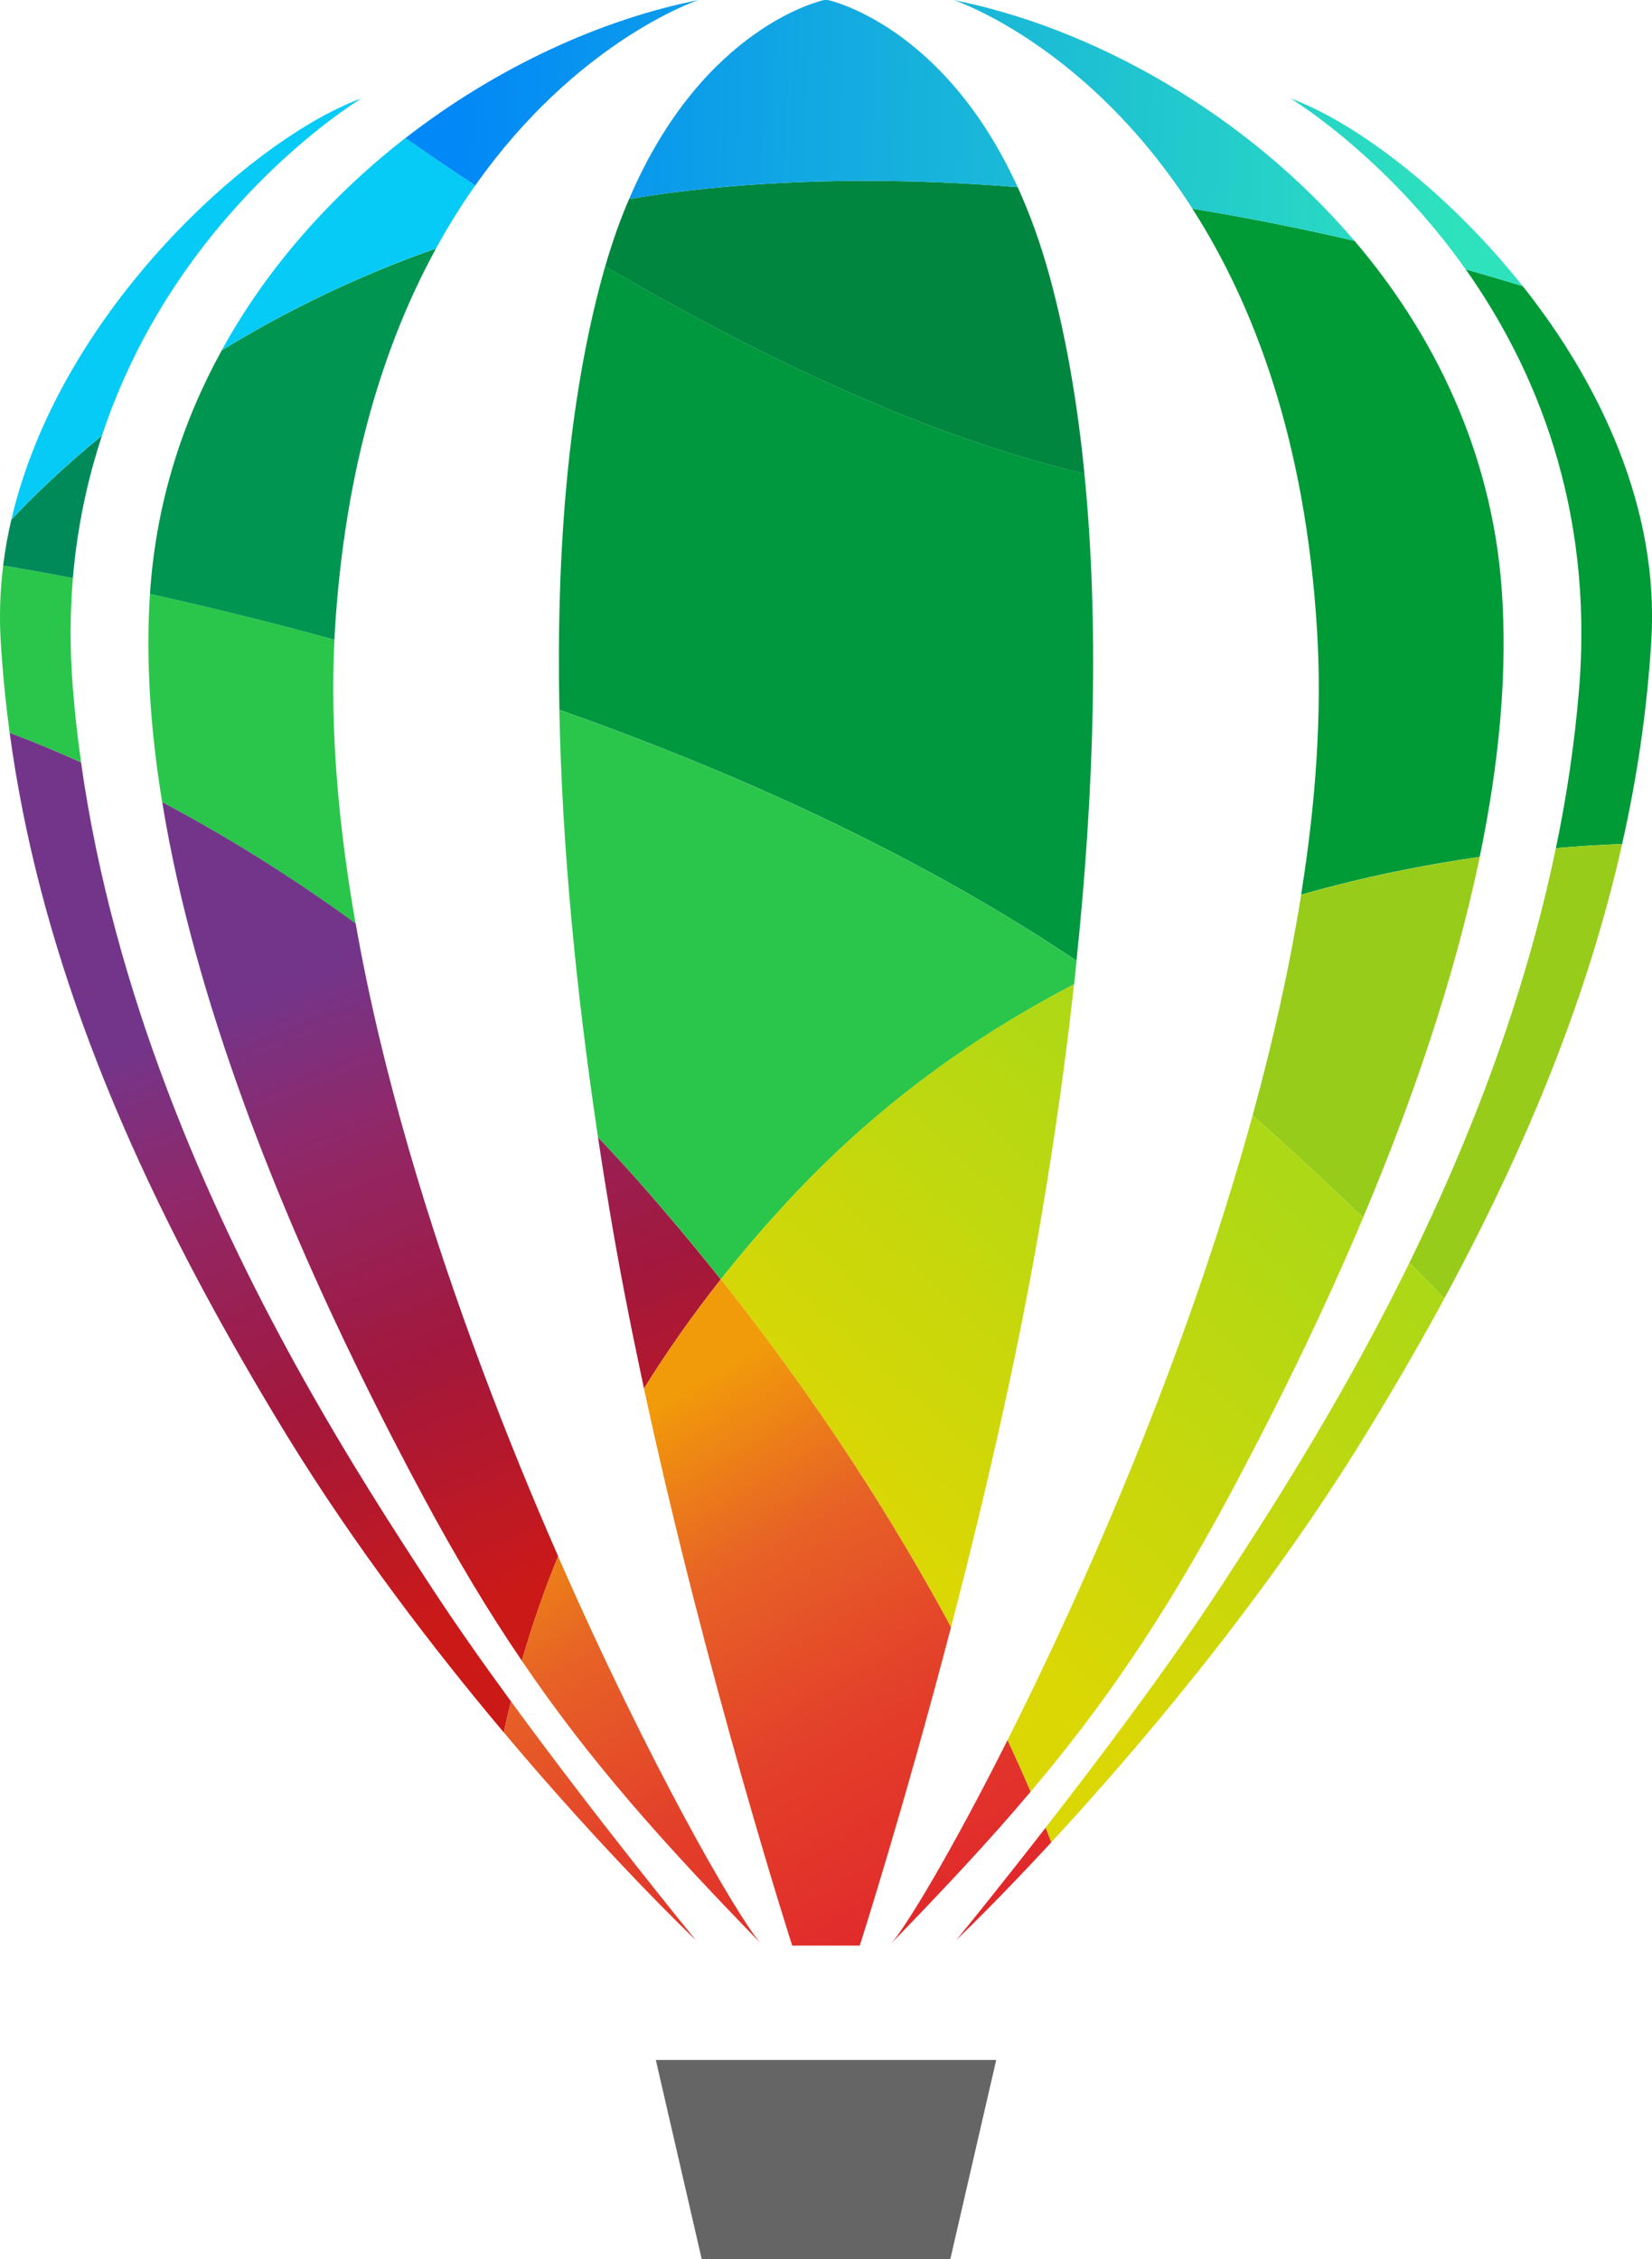
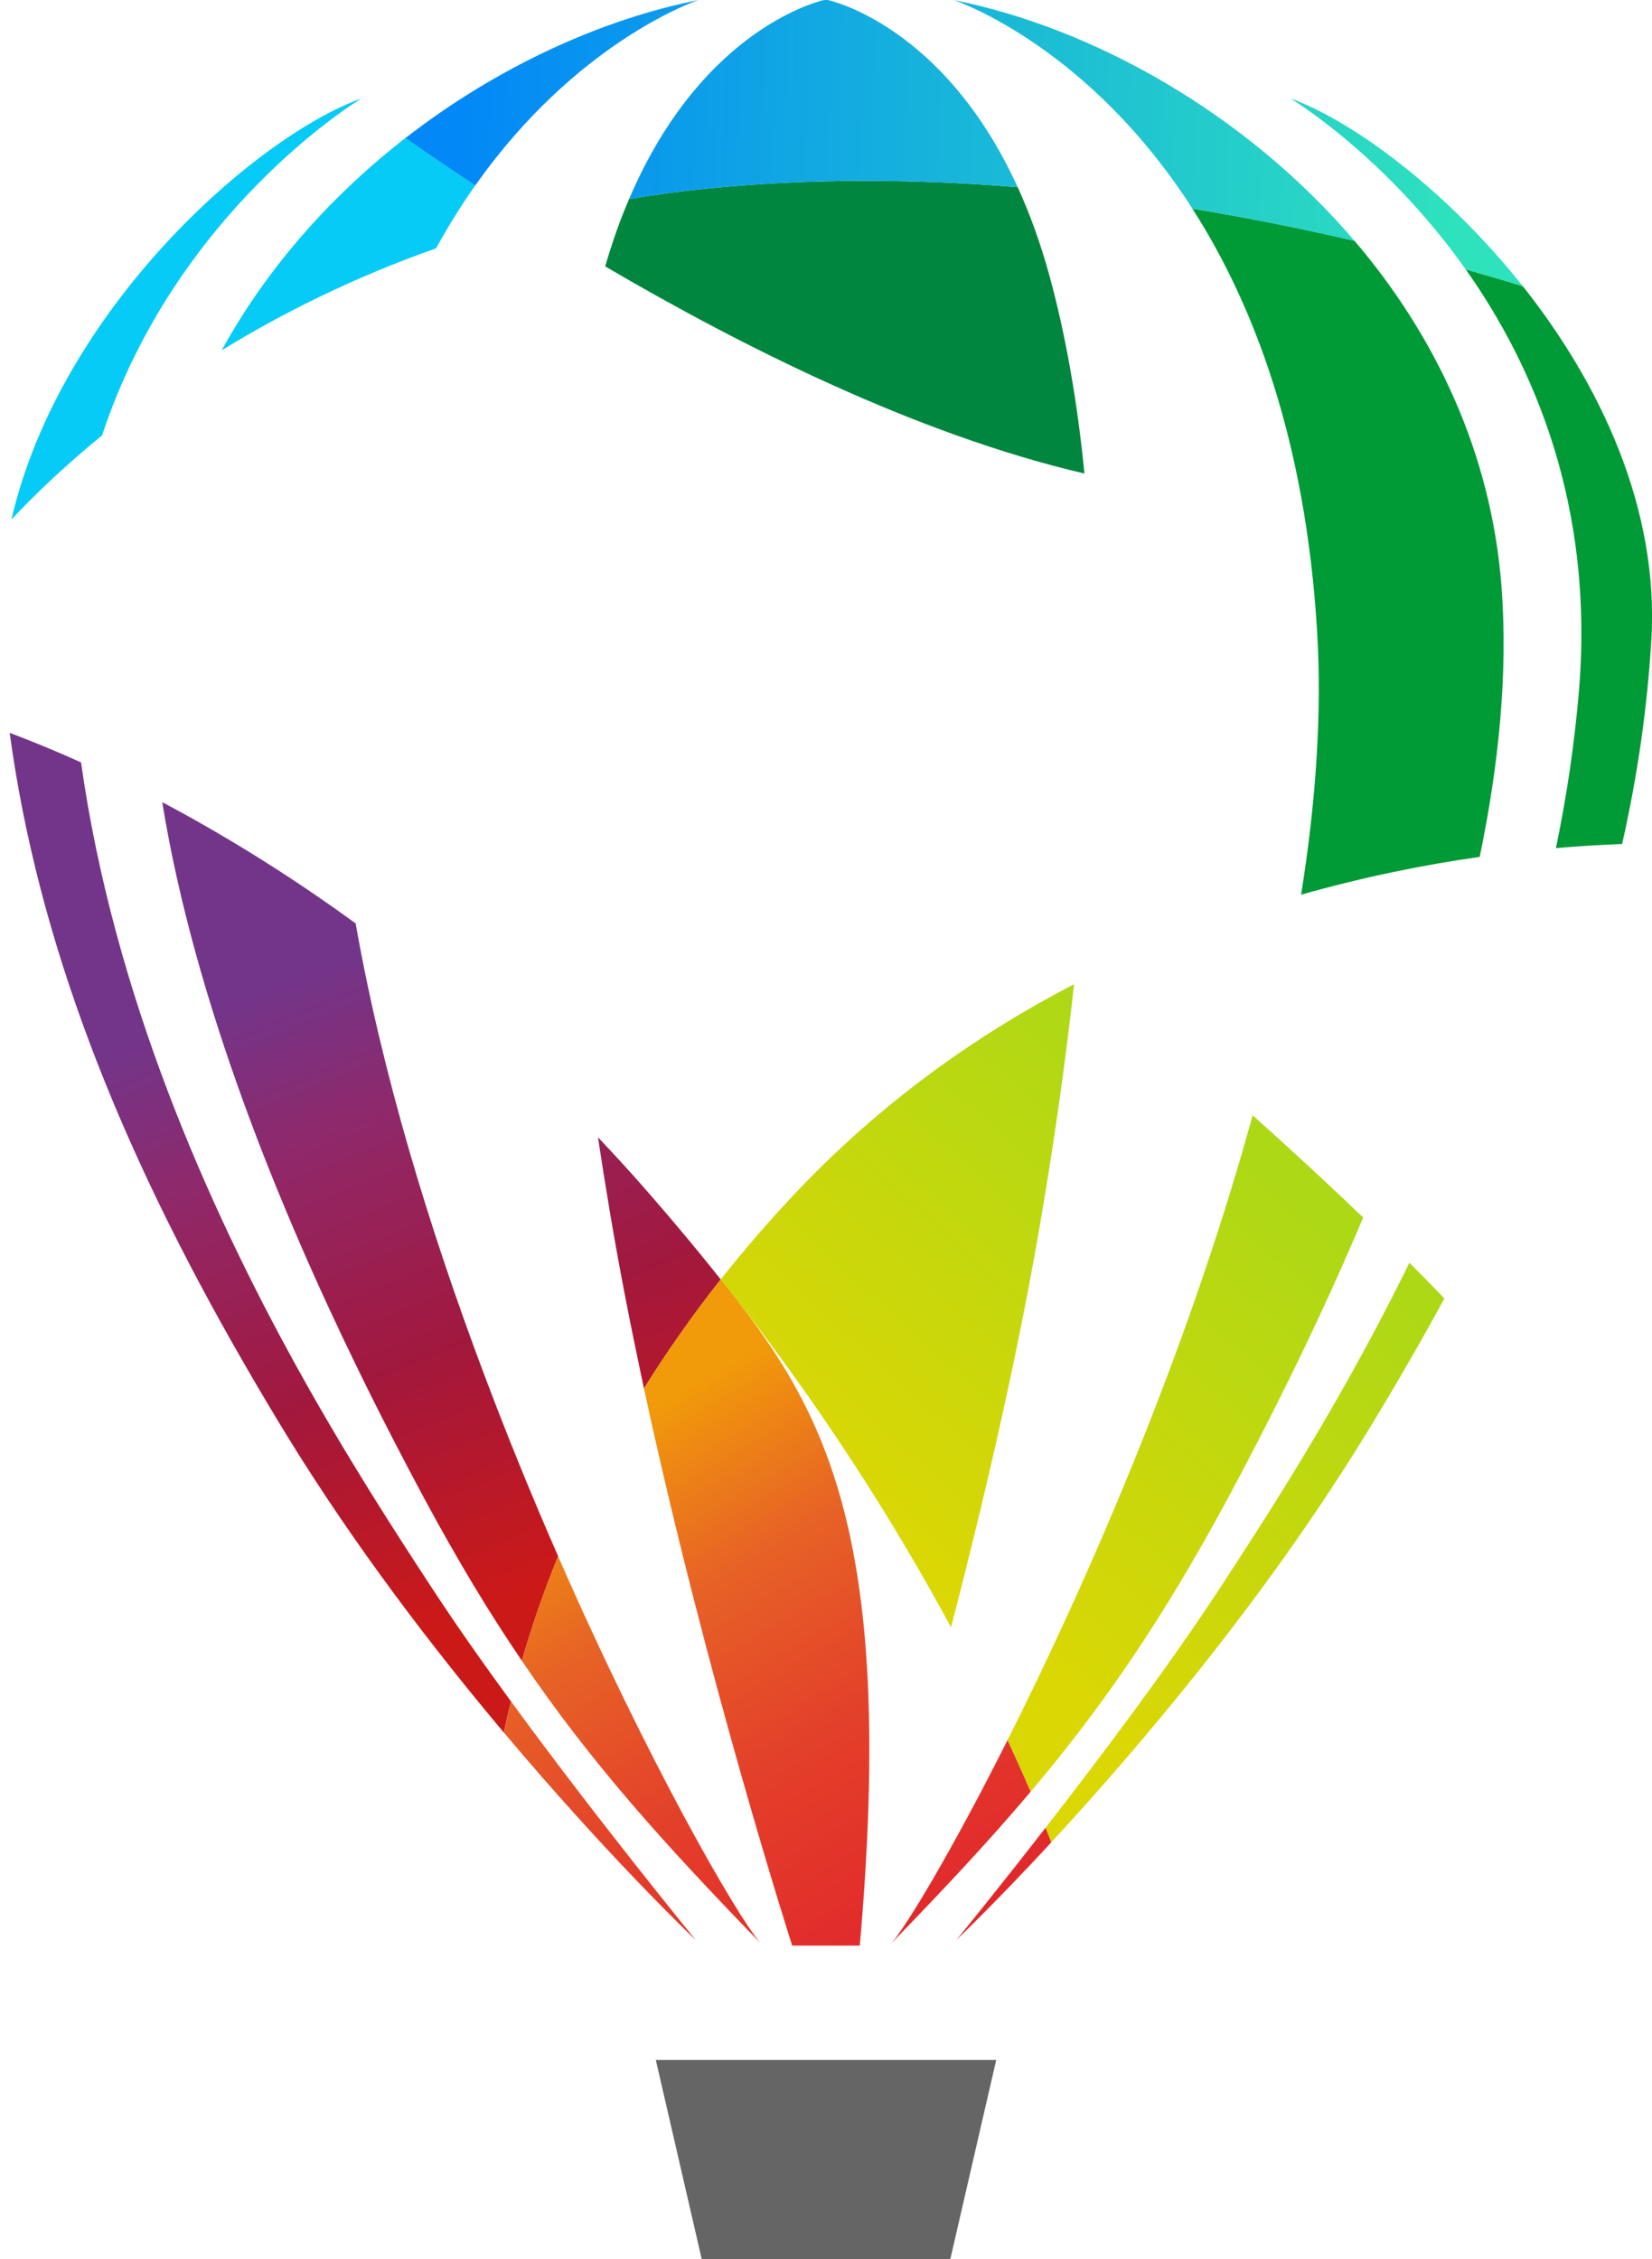
<svg xmlns="http://www.w3.org/2000/svg" width="49" height="67" viewBox="0 0 49 67" fill="none">
-   <path d="M2.406 22.61C1.583 22.238 0.87 21.951 0.287 21.734C0.165 20.825 0.075 19.914 0.02 18.998C-0.024 18.245 0.004 17.502 0.094 16.773C0.589 16.854 1.29 16.976 2.162 17.144C2.076 18.179 2.068 19.268 2.162 20.418C2.221 21.153 2.302 21.884 2.406 22.61ZM10.547 27.387C8.465 25.868 6.509 24.692 4.81 23.789C4.466 21.685 4.319 19.6 4.447 17.616C6.018 17.96 7.876 18.405 9.919 18.97C9.785 21.625 10.036 24.479 10.547 27.387ZM31.93 28.494C31.91 28.723 31.883 28.956 31.859 29.189C29.015 30.665 26.183 32.655 23.638 35.337C22.815 36.204 22.066 37.075 21.379 37.941C20.609 36.974 19.788 35.993 18.916 35.01C18.525 34.57 18.134 34.143 17.738 33.726C17.084 29.373 16.669 25.079 16.591 21.054C21.654 22.839 27.12 25.263 31.93 28.494Z" fill="#2AC64B" />
-   <path d="M3.027 12.914C2.602 14.198 2.292 15.607 2.162 17.144C1.29 16.976 0.589 16.854 0.094 16.773C0.149 16.314 0.232 15.86 0.336 15.412C0.958 14.748 1.856 13.872 3.027 12.914Z" fill="#008A5A" />
-   <path d="M12.935 7.367C11.438 10.096 10.238 13.775 9.934 18.683C9.93 18.778 9.924 18.875 9.92 18.971C7.876 18.406 6.02 17.962 4.45 17.616C4.452 17.549 4.458 17.486 4.462 17.42C4.658 14.846 5.421 12.486 6.577 10.39C8.363 9.295 10.48 8.23 12.935 7.367Z" fill="#009550" />
-   <path d="M31.93 28.491C27.12 25.26 21.654 22.836 16.592 21.051C16.494 16.256 16.869 11.848 17.867 8.196C17.893 8.095 17.922 7.996 17.951 7.898C21.966 10.257 27.198 12.887 32.164 14.041C32.598 18.394 32.468 23.34 31.93 28.491Z" fill="#00983E" />
  <path d="M48.98 18.995C48.857 21.02 48.566 23.025 48.114 25.029C47.541 25.051 46.881 25.088 46.15 25.151C46.472 23.606 46.708 22.024 46.839 20.415C47.274 14.997 45.512 10.87 43.475 7.989C44.072 8.157 44.638 8.324 45.166 8.485C47.454 11.369 49.22 15.074 48.98 18.995ZM43.889 25.412C42.293 25.638 40.492 25.993 38.592 26.533C39.028 23.814 39.217 21.158 39.064 18.68C38.718 13.029 37.178 9.01 35.367 6.188C37.07 6.467 38.685 6.797 40.177 7.143C42.554 9.933 44.237 13.415 44.538 17.418C44.73 19.969 44.455 22.691 43.889 25.412Z" fill="#009A37" />
  <path d="M32.165 14.043C27.198 12.887 21.966 10.257 17.951 7.9C18.163 7.169 18.399 6.505 18.66 5.902C19.395 5.776 20.153 5.675 20.933 5.596C24.071 5.278 27.204 5.308 30.186 5.551C30.539 6.325 30.861 7.201 31.134 8.198C31.619 9.979 31.959 11.941 32.165 14.043Z" fill="#00863F" />
  <path d="M10.722 2.918C10.557 3.019 5.222 6.283 3.028 12.91C1.856 13.867 0.958 14.746 0.338 15.408C1.789 9.156 7.579 4.05 10.722 2.918ZM14.098 5.497C13.697 6.064 13.306 6.686 12.935 7.364C10.482 8.227 8.363 9.292 6.576 10.389C7.943 7.897 9.865 5.773 12.03 4.088C12.544 4.453 13.246 4.937 14.098 5.497Z" fill="#06CBF6" />
  <path d="M45.166 8.487C44.639 8.325 44.072 8.159 43.475 7.991C41.067 4.586 38.274 2.918 38.274 2.918C40.126 3.584 42.903 5.635 45.166 8.487ZM40.177 7.145C38.688 6.799 37.072 6.469 35.369 6.189C32.313 1.419 28.475 0.065 28.288 0.002C32.401 0.822 36.936 3.343 40.177 7.145ZM30.186 5.552C27.204 5.307 24.07 5.278 20.933 5.596C20.153 5.675 19.397 5.776 18.66 5.902C20.864 0.739 24.449 0 24.449 0H24.551C24.551 0 27.974 0.705 30.186 5.552ZM20.715 0.002C20.538 0.063 17.066 1.288 14.098 5.499C13.248 4.94 12.544 4.456 12.03 4.092C14.736 1.99 17.828 0.577 20.715 0.002Z" fill="url(#paint0_linear_117_6442)" />
  <path d="M24.5 67.002H28.186L29.549 61.09H19.452L20.815 67.002H24.5Z" fill="#666565" />
  <path d="M10.584 40.537C11.293 41.993 11.969 43.293 12.552 44.378C13.55 46.234 14.499 47.814 15.479 49.251C15.762 48.267 16.115 47.228 16.555 46.151C15.795 44.42 15.033 42.56 14.308 40.622C12.731 36.413 11.331 31.833 10.549 27.385C8.467 25.868 6.511 24.69 4.812 23.789C5.784 29.776 8.345 35.941 10.584 40.537Z" fill="url(#paint1_linear_117_6442)" />
  <path d="M7.255 40.462C7.656 41.159 8.073 41.859 8.505 42.566C10.528 45.862 12.865 48.907 14.945 51.381C15.006 51.082 15.078 50.772 15.157 50.458C14.316 49.308 13.495 48.142 12.788 47.059C11.775 45.51 10.31 43.265 8.782 40.501C6.167 35.761 3.374 29.495 2.404 22.611C1.581 22.238 0.868 21.951 0.287 21.734C1.124 27.904 3.5 33.961 7.255 40.462Z" fill="url(#paint2_linear_117_6442)" />
  <path d="M18.103 36.023C18.366 37.581 18.674 39.165 19.006 40.73C19.038 40.88 19.069 41.028 19.101 41.177C19.765 40.11 20.521 39.027 21.377 37.942C20.582 36.944 19.761 35.966 18.914 35.008C18.523 34.569 18.132 34.142 17.736 33.727C17.852 34.49 17.973 35.255 18.103 36.023Z" fill="url(#paint3_linear_117_6442)" />
-   <path d="M46.148 25.153C45.211 29.676 43.56 33.865 41.804 37.449C42.159 37.803 42.505 38.157 42.841 38.505C45.343 33.883 47.121 29.461 48.114 25.031C47.539 25.053 46.881 25.088 46.148 25.153ZM38.594 26.536C38.249 28.696 37.754 30.895 37.155 33.075C38.19 34.002 39.321 35.041 40.433 36.106C41.825 32.806 43.124 29.107 43.89 25.414C42.293 25.643 40.494 25.997 38.594 26.536Z" fill="#97CC1A" />
  <path d="M23.638 35.334C22.815 36.201 22.066 37.072 21.379 37.94C24.372 41.698 26.596 45.271 28.208 48.26C28.793 46.012 29.4 43.524 29.944 40.975C30.296 39.331 30.62 37.665 30.897 36.023C31.286 33.731 31.61 31.441 31.858 29.188C29.012 30.663 26.183 32.652 23.638 35.334ZM41.804 37.448C41.737 37.586 41.67 37.721 41.603 37.857C39.616 41.84 37.528 45.039 36.21 47.057C34.688 49.388 32.637 52.117 31.011 54.204C31.07 54.358 31.127 54.502 31.18 54.639C33.698 51.914 37.451 47.523 40.492 42.566C41.256 41.321 41.969 40.096 42.636 38.884C42.705 38.758 42.774 38.633 42.841 38.505C42.505 38.155 42.159 37.802 41.804 37.448ZM37.155 33.075L37.076 33.358C35.147 40.281 32.209 46.986 29.884 51.606C30.137 52.155 30.367 52.667 30.569 53.137C32.716 50.598 34.485 48.027 36.449 44.379C37.526 42.37 38.924 39.633 40.258 36.519L40.433 36.106C39.321 35.041 38.19 34.002 37.155 33.075Z" fill="url(#paint4_linear_117_6442)" />
  <path d="M26.438 57.631C28.006 56.015 29.349 54.582 30.569 53.136C30.367 52.666 30.139 52.156 29.884 51.605C28.238 54.881 26.896 57.108 26.438 57.631Z" fill="url(#paint5_linear_117_6442)" />
  <path d="M28.365 57.534C28.448 57.453 29.561 56.39 31.182 54.638C31.127 54.501 31.072 54.357 31.013 54.203C29.559 56.074 28.45 57.432 28.365 57.534Z" fill="url(#paint6_linear_117_6442)" />
-   <path d="M19.101 41.175C20.955 49.794 23.497 57.698 23.497 57.698H25.502C25.502 57.698 26.792 53.683 28.208 48.257C26.596 45.269 24.371 41.697 21.379 37.938C20.521 39.025 19.765 40.108 19.101 41.175Z" fill="url(#paint7_linear_117_6442)" />
+   <path d="M19.101 41.175C20.955 49.794 23.497 57.698 23.497 57.698H25.502C26.596 45.269 24.371 41.697 21.379 37.938C20.521 39.025 19.765 40.108 19.101 41.175Z" fill="url(#paint7_linear_117_6442)" />
  <path d="M15.477 49.25C17.504 52.24 19.639 54.62 22.561 57.63C21.88 56.857 19.244 52.303 16.553 46.152C16.113 47.227 15.76 48.266 15.477 49.25Z" fill="url(#paint8_linear_117_6442)" />
  <path d="M14.945 51.38C18.003 55.019 20.509 57.414 20.637 57.535C20.503 57.369 17.742 53.996 15.157 50.457C15.08 50.771 15.008 51.081 14.945 51.38Z" fill="url(#paint9_linear_117_6442)" />
  <defs>
    <linearGradient id="paint0_linear_117_6442" x1="13.512" y1="3.546" x2="43.215" y2="4.451" gradientUnits="userSpaceOnUse">
      <stop stop-color="#0288F7" />
      <stop offset="1" stop-color="#2EE2BD" />
    </linearGradient>
    <linearGradient id="paint1_linear_117_6442" x1="15.785" y1="47.057" x2="8.556" y2="29.069" gradientUnits="userSpaceOnUse">
      <stop stop-color="#CB1918" />
      <stop offset="0.388" stop-color="#A2183D" />
      <stop offset="0.749" stop-color="#902869" />
      <stop offset="1" stop-color="#73358A" />
    </linearGradient>
    <linearGradient id="paint2_linear_117_6442" x1="12.092" y1="48.54" x2="4.864" y2="30.553" gradientUnits="userSpaceOnUse">
      <stop stop-color="#CB1918" />
      <stop offset="0.388" stop-color="#A2183D" />
      <stop offset="0.749" stop-color="#902869" />
      <stop offset="1" stop-color="#73358A" />
    </linearGradient>
    <linearGradient id="paint3_linear_117_6442" x1="22.236" y1="44.464" x2="15.008" y2="26.476" gradientUnits="userSpaceOnUse">
      <stop stop-color="#CB1918" />
      <stop offset="0.388" stop-color="#A2183D" />
      <stop offset="0.749" stop-color="#902869" />
      <stop offset="1" stop-color="#73358A" />
    </linearGradient>
    <linearGradient id="paint4_linear_117_6442" x1="37.252" y1="34.3" x2="26.721" y2="45.875" gradientUnits="userSpaceOnUse">
      <stop stop-color="#ADD816" />
      <stop offset="1" stop-color="#DBD704" />
    </linearGradient>
    <linearGradient id="paint5_linear_117_6442" x1="29.234" y1="56.414" x2="20.291" y2="41.239" gradientUnits="userSpaceOnUse">
      <stop stop-color="#E1282B" />
      <stop offset="0.388" stop-color="#E3402A" />
      <stop offset="0.702" stop-color="#E76226" />
      <stop offset="1" stop-color="#F19A0A" />
    </linearGradient>
    <linearGradient id="paint6_linear_117_6442" x1="29.811" y1="56.075" x2="20.868" y2="40.899" gradientUnits="userSpaceOnUse">
      <stop stop-color="#E1282B" />
      <stop offset="0.388" stop-color="#E3402A" />
      <stop offset="0.702" stop-color="#E76226" />
      <stop offset="1" stop-color="#F19A0A" />
    </linearGradient>
    <linearGradient id="paint7_linear_117_6442" x1="28.276" y1="56.979" x2="19.333" y2="41.804" gradientUnits="userSpaceOnUse">
      <stop stop-color="#E1282B" />
      <stop offset="0.388" stop-color="#E3402A" />
      <stop offset="0.702" stop-color="#E76226" />
      <stop offset="1" stop-color="#F19A0A" />
    </linearGradient>
    <linearGradient id="paint8_linear_117_6442" x1="23.301" y1="59.91" x2="14.358" y2="44.734" gradientUnits="userSpaceOnUse">
      <stop stop-color="#E1282B" />
      <stop offset="0.388" stop-color="#E3402A" />
      <stop offset="0.702" stop-color="#E76226" />
      <stop offset="1" stop-color="#F19A0A" />
    </linearGradient>
    <linearGradient id="paint9_linear_117_6442" x1="21.633" y1="60.895" x2="12.69" y2="45.72" gradientUnits="userSpaceOnUse">
      <stop stop-color="#E1282B" />
      <stop offset="0.388" stop-color="#E3402A" />
      <stop offset="0.702" stop-color="#E76226" />
      <stop offset="1" stop-color="#F19A0A" />
    </linearGradient>
  </defs>
</svg>